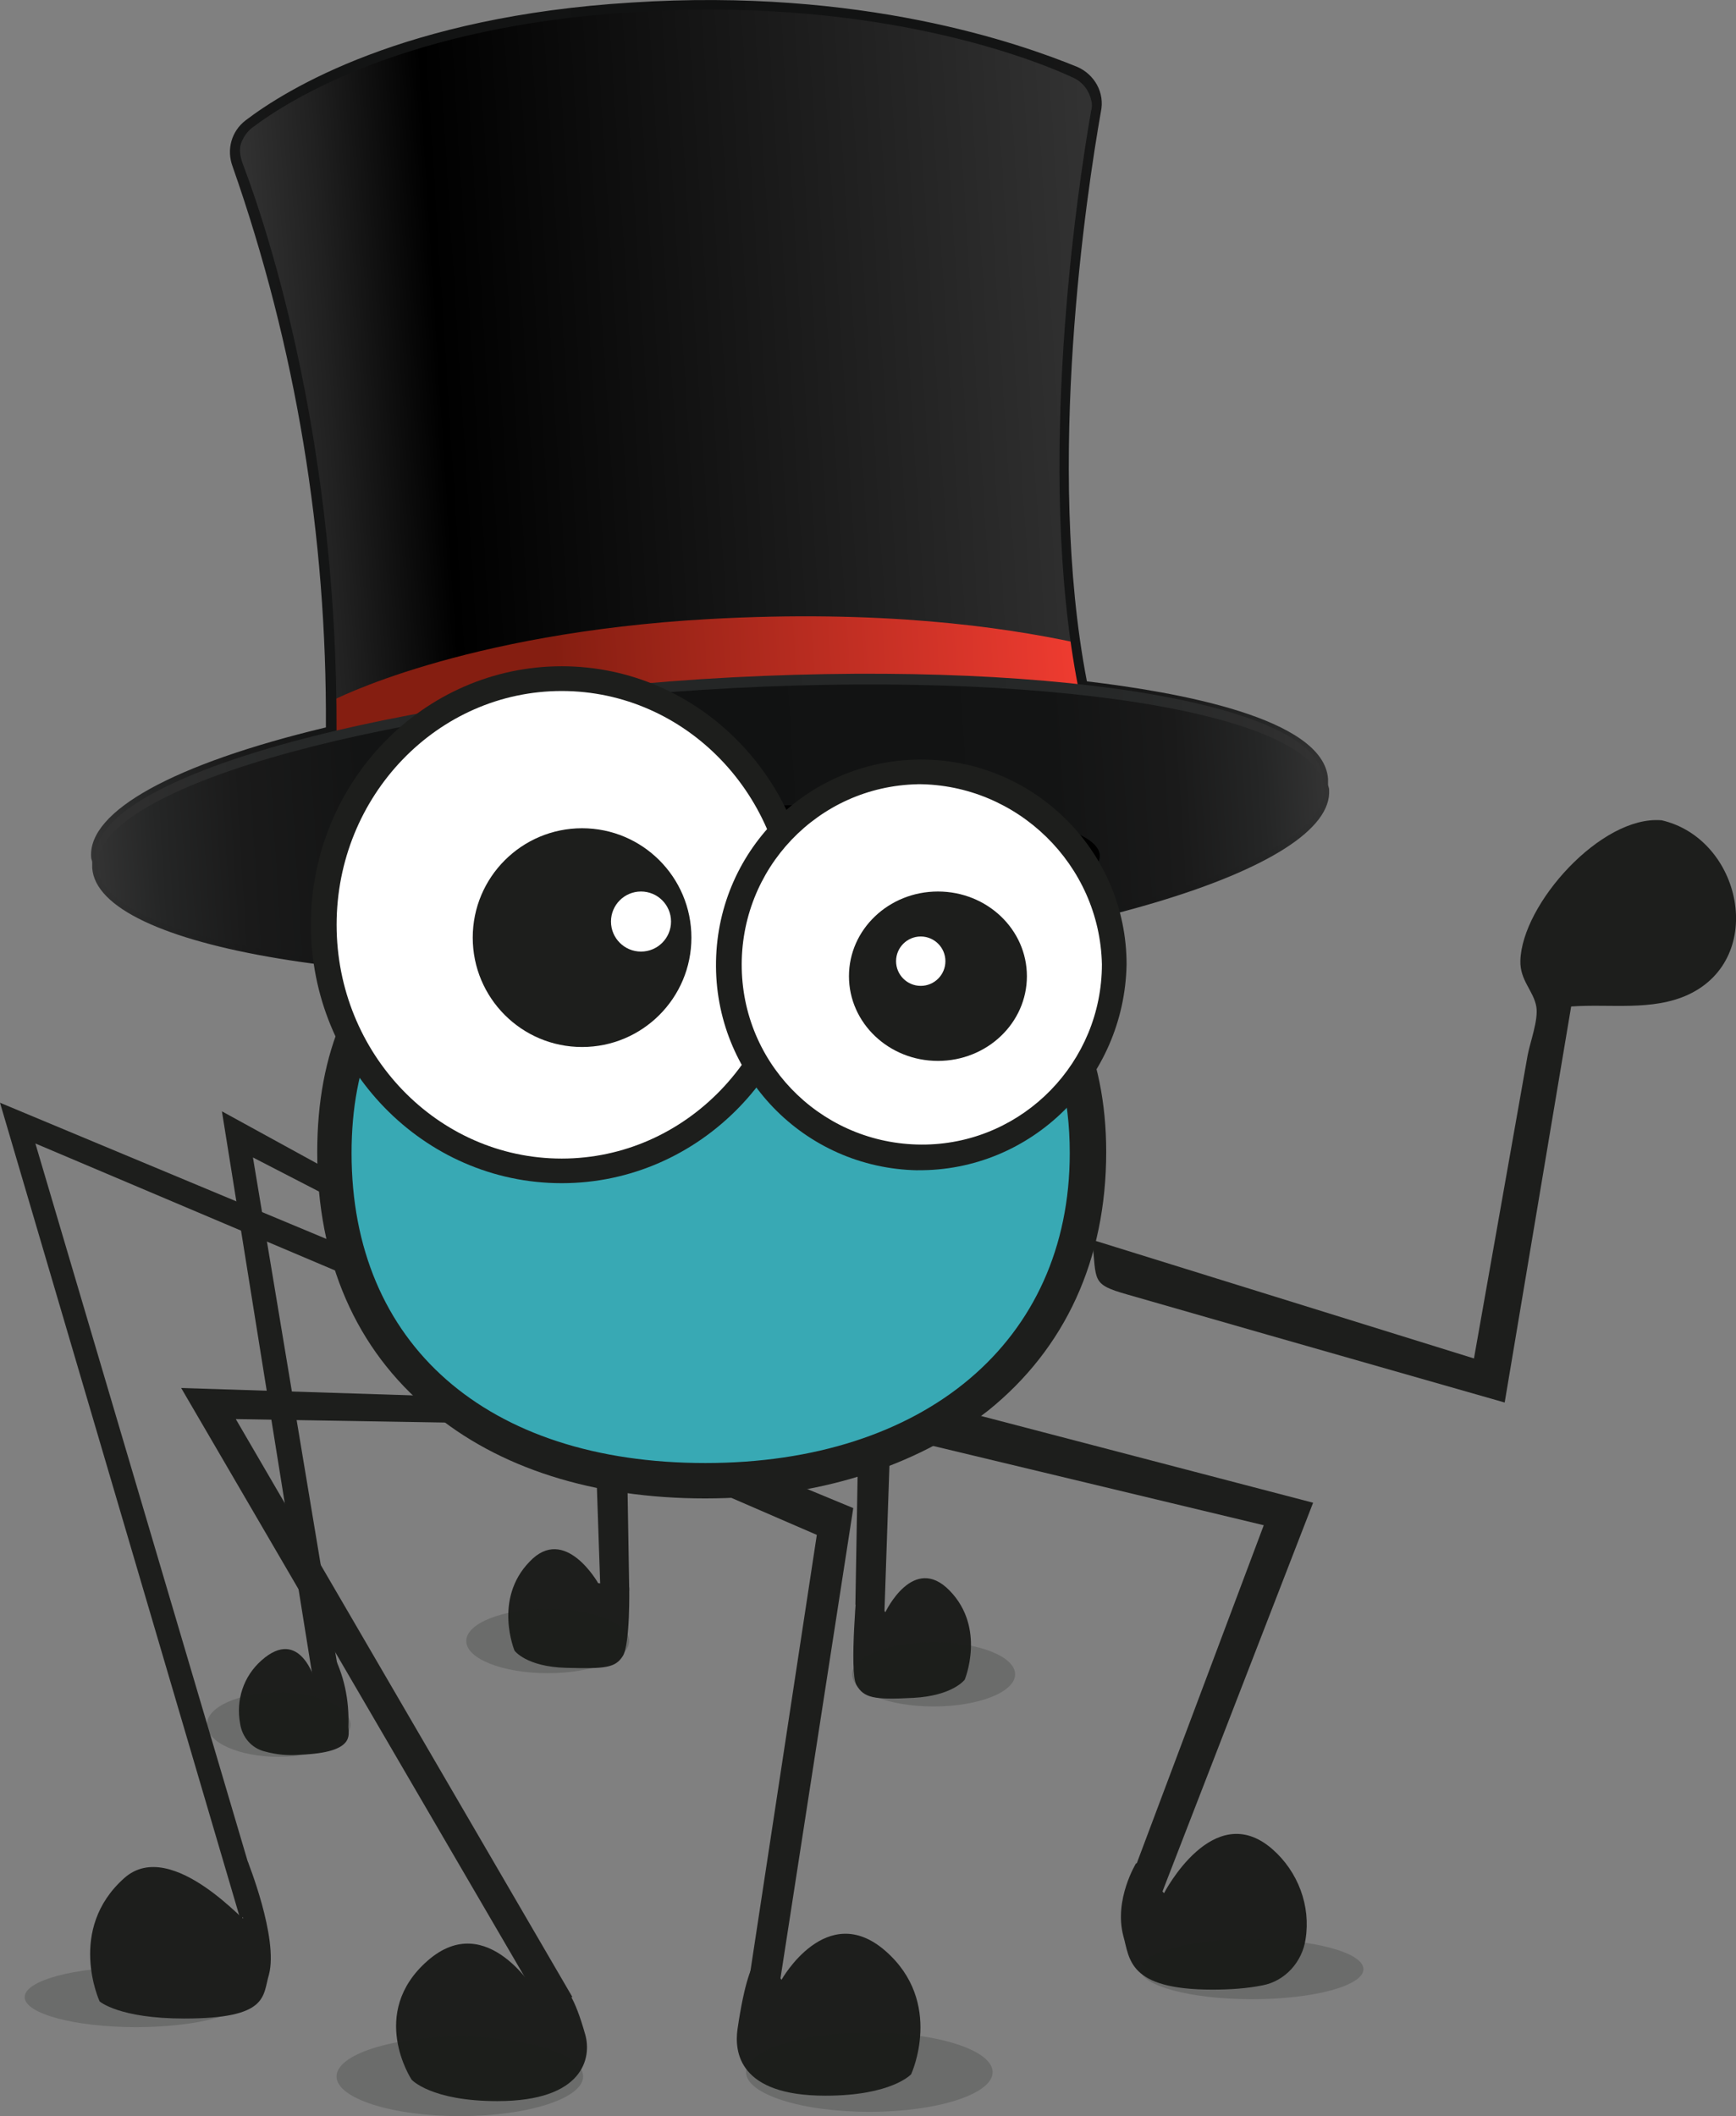
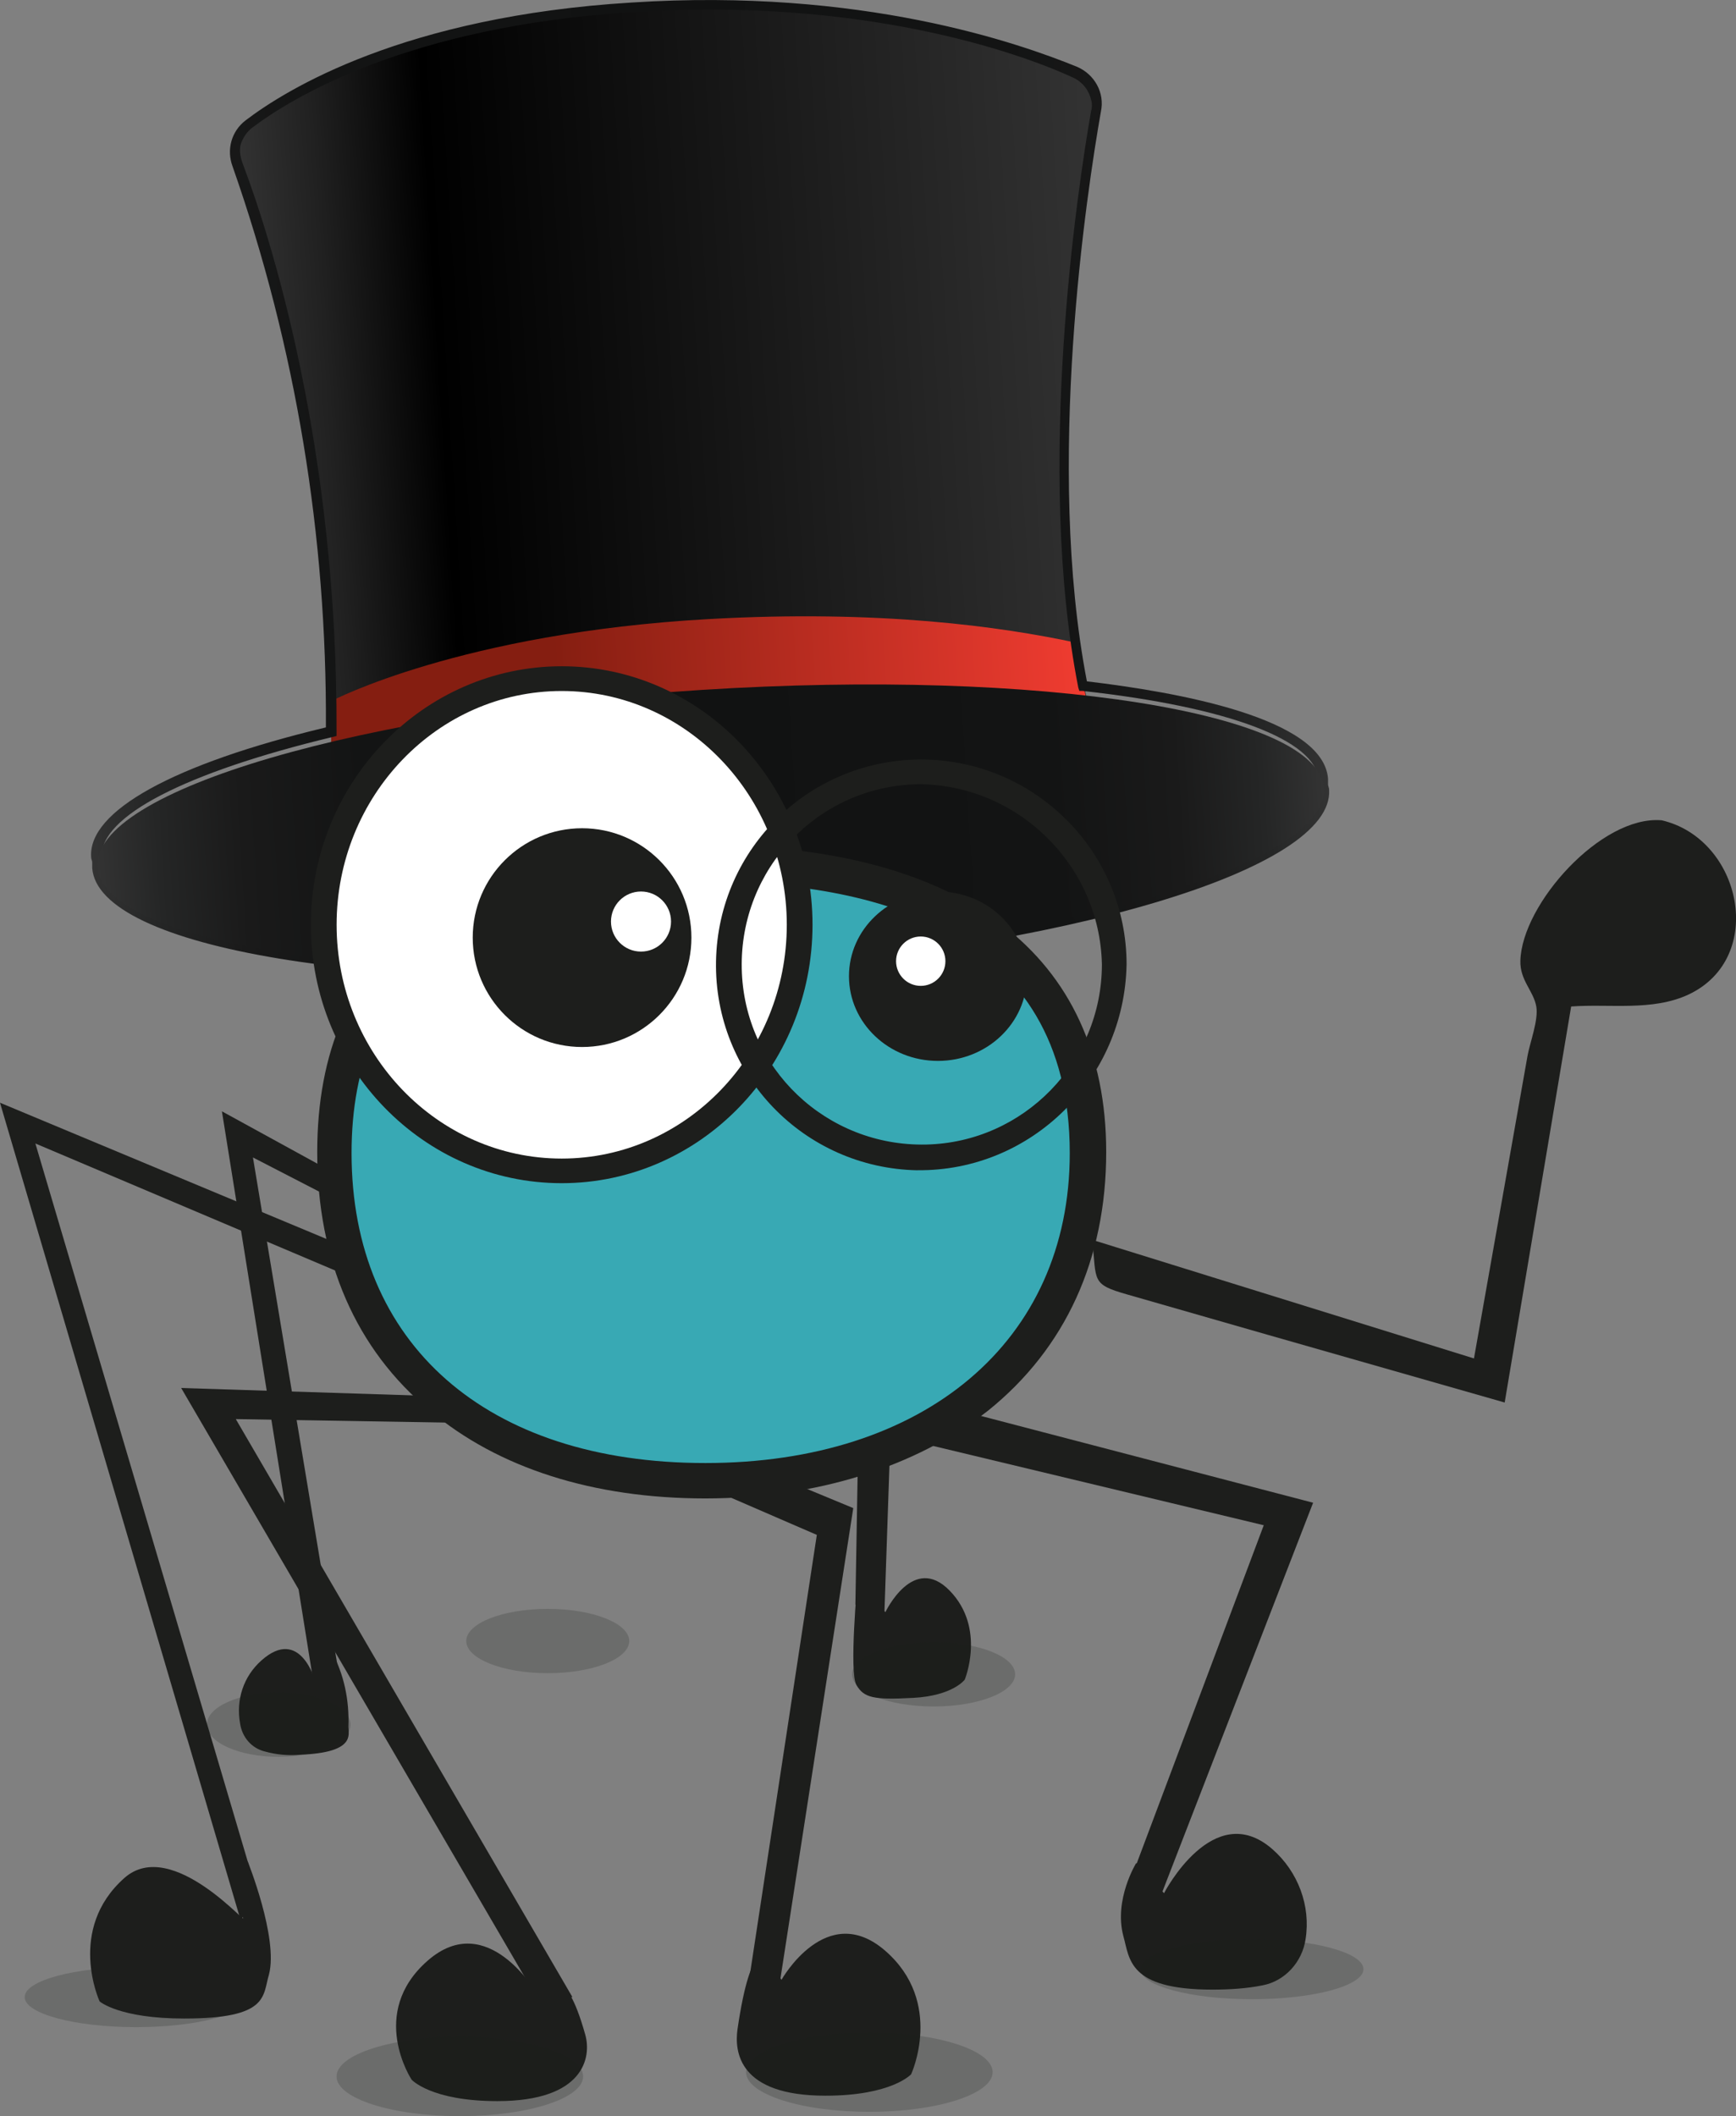
<svg xmlns="http://www.w3.org/2000/svg" xmlns:xlink="http://www.w3.org/1999/xlink" id="a" viewBox="0 0 278.65 339.52">
  <rect x="0" y="0" width="278.65" height="339.52" fill="#808080" stroke="none" />
  <defs>
    <style>.h{fill:url(#e);}.i{fill:url(#d);}.j{fill:url(#g);}.k{fill:url(#f);}.l{fill:url(#c);}.m{fill:url(#b);}.n{fill:#fff;}.o,.p{fill:#1d1e1c;}.q{fill:#38a9b4;}.p{isolation:isolate;opacity:.2;}</style>
    <linearGradient id="b" x1="-688.55" y1="1609.02" x2="-550.03" y2="1609.02" gradientTransform="translate(625.36 -1581.47) rotate(-3.65)" gradientUnits="userSpaceOnUse">
      <stop offset="0" stop-color="#333" />
      <stop offset=".09" stop-color="#212121" />
      <stop offset=".22" stop-color="#000" />
      <stop offset="1" stop-color="#333" />
    </linearGradient>
    <linearGradient id="c" x1="-679.95" y1="1658.3" x2="-555.69" y2="1658.3" gradientTransform="translate(625.36 -1581.47) rotate(-3.65)" gradientUnits="userSpaceOnUse">
      <stop offset=".3" stop-color="#851e11" />
      <stop offset=".99" stop-color="#f13c31" />
    </linearGradient>
    <linearGradient id="d" x1="-718.91" y1="1623.32" x2="-519.9" y2="1623.32" gradientTransform="translate(625.36 -1581.47) rotate(-3.65)" gradientUnits="userSpaceOnUse">
      <stop offset="0" stop-color="#333" />
      <stop offset=".05" stop-color="#252626" />
      <stop offset=".12" stop-color="#1a1a1a" />
      <stop offset=".22" stop-color="#131414" />
      <stop offset=".5" stop-color="#111212" />
      <stop offset=".78" stop-color="#131414" />
      <stop offset=".88" stop-color="#1a1a1a" />
      <stop offset=".95" stop-color="#252626" />
      <stop offset="1" stop-color="#333" />
    </linearGradient>
    <linearGradient id="e" x1="-718.02" y1="1676.41" x2="-520.79" y2="1676.41" gradientTransform="translate(625.34 -1581.41) rotate(-3.65)" gradientUnits="userSpaceOnUse">
      <stop offset="0" stop-color="#333" />
      <stop offset=".05" stop-color="#2d2d2d" />
      <stop offset=".17" stop-color="#262828" />
      <stop offset=".5" stop-color="#242626" />
      <stop offset=".83" stop-color="#262828" />
      <stop offset=".95" stop-color="#2d2d2d" />
      <stop offset="1" stop-color="#333" />
    </linearGradient>
    <linearGradient id="f" x1="-717.95" y1="1678.14" x2="-520.73" y2="1678.14" gradientTransform="translate(625.34 -1581.41) rotate(-3.65)" xlink:href="#d" />
    <linearGradient id="g" x1="-681.25" y1="1686.5" x2="-557.29" y2="1686.5" gradientTransform="translate(625.34 -1581.41) rotate(-3.65)" gradientUnits="userSpaceOnUse">
      <stop offset="0" stop-color="#000" />
      <stop offset=".86" stop-color="#000" />
      <stop offset="1" stop-color="#000" />
    </linearGradient>
  </defs>
  <g>
    <path class="m" d="M53.16,121.02c.86-47.83-10.84-83.45-14.97-94.63-.34-1.03-.52-2.24-.17-3.44s1.03-2.24,2.06-2.92C47.14,14.69,65.9,3.5,101.68,1.27c36.65-2.41,61.77,6.19,71.23,10.32,1.72,.69,3.1,2.41,3.27,4.3,.17,.69,.17,1.2,0,1.89-2.58,14.45-9.81,62.46-.86,98.07,.69,3.1-1.03,6.02-4.13,6.88-.34,.17-.86,.17-1.2,.17l-110.98,4.13c-3.1,.17-5.68-2.41-5.85-5.51v-.52Z" />
    <path class="l" d="M172.74,103.12c-12.04-2.58-31.49-5.33-59.01-3.79-39.74,2.24-60.39,13.08-60.39,13.08l-.17,.34c0,4.65,0,9.46-.17,14.28l124.22-4.65c-2.06-6.19-3.61-12.73-4.47-19.27Z" />
    <path class="i" d="M115.62,155.94c-55.57,3.61-99.96-3.79-100.82-16.69v-.86c0-.34-.17-.52-.17-.86-.52-7.4,13.25-14.97,37.68-20.82,.17-30.63-4.82-61.08-14.97-89.98-1.03-2.75-.17-5.68,2.06-7.4C45.94,14.34,64.86,2.64,101.34,.41c36.99-2.41,62.28,6.54,71.57,10.32,2.75,1.2,4.47,4.13,3.79,7.23-2.24,12.73-8.95,56.61-2.24,91.36,14.45,1.72,38.02,5.85,38.71,15.66v.86c0,.34,.17,.52,.17,.86,.86,12.73-42.15,25.64-97.73,29.25ZM101.51,1.95c-35.96,2.24-54.71,13.76-61.08,18.58-.86,.69-1.38,1.55-1.72,2.41-.34,1.03-.17,2.06,.17,3.1,4.65,12.22,15.31,45.94,15.14,91.36v.69l-.69,.17c-23.57,5.68-37.34,12.73-36.99,19.27,0,.17,0,.52,.17,.69v1.03c.69,10.32,40.6,18.75,98.93,15.14,58.33-3.61,96.87-17.21,96.35-27.53,0-.17,0-.52-.17-.69v-1.03c-.34-6.37-14.45-11.7-37.85-14.28h-.52l-.17-.52c-6.88-35.1-.17-79.83,2.06-92.57,.17-.52,.17-1.2,0-1.72-.34-1.55-1.38-2.92-2.92-3.61C163.28,8.32,138.16-.45,101.51,1.95Z" />
-     <path class="h" d="M112.52,108.97c54.37-3.44,99.1,3.61,99.79,15.83,.86,12.22-42.67,24.95-97.04,28.39-54.37,3.44-99.1-3.61-99.79-15.83-.69-12.04,42.67-24.78,97.04-28.39Z" />
    <path class="k" d="M112.7,110.69c54.37-3.44,99.1,3.61,99.79,15.83,.69,12.22-42.67,24.95-97.04,28.39-54.37,3.44-99.1-3.61-99.79-15.83-.86-12.22,42.67-24.95,97.04-28.39Z" />
-     <path class="j" d="M113.9,129.79c34.24-2.24,62.11,1.2,62.63,7.4,.34,6.37-27.01,13.25-61.08,15.31-34.24,2.24-62.11-1.2-62.63-7.4-.52-6.19,26.84-13.08,61.08-15.31Z" />
    <ellipse class="p" cx="21.85" cy="320.43" rx="17.89" ry="4.82" />
    <polygon class="o" points="54.89 271.56 50.58 271.56 35.62 178.31 58.84 191.04 56.26 193.79 40.6 185.71 54.89 271.56" />
    <polygon class="o" points="40.6 301.5 38.71 308.38 0 176.93 62.28 202.91 58.5 205.84 5.68 183.47 40.6 301.5" />
    <polygon class="o" points="86.2 320.6 29.08 222.7 77.6 224.25 79.32 228.38 37.85 227.69 91.88 320.43 86.2 320.6" />
-     <polyline class="o" points="99.96 192.93 101 255.22 96.35 254.53 94.11 188.98" />
-     <path class="o" d="M96.01,254.01s-5.33-9.46-11.01-3.44c-5.85,6.02-2.41,14.28-2.41,14.28,0,0,1.89,2.58,8.26,2.75,6.37,.17,7.91,0,9.12-1.89,1.2-1.89,1.03-11.01,1.03-11.01l-4.99-.69Z" />
    <path class="o" d="M38.88,307.52c1.72,2.58-11.18-13.08-18.93-6.19-9.29,8.26-3.96,19.79-3.96,19.79,0,0,3.1,2.75,13.59,2.75,13.59,0,12.56-3.61,13.59-7.05,1.55-5.85-3.44-18.24-3.44-18.24l-.86,8.95Z" />
    <path class="o" d="M50.58,269.67s-2.41-8.77-8.6-3.27c-2.92,2.58-4.13,6.37-3.44,10.15,.34,2.24,1.89,3.96,3.96,4.47,1.89,.52,3.79,.69,5.68,.52,8.95-.34,7.74-3.27,7.74-4.47,.17-4.3-.69-8.43-2.75-12.22l-2.58,4.82Z" />
    <path class="o" d="M86.2,319.91s-7.91-13.76-17.55-5.33c-9.64,8.43-2.58,19.1-2.58,19.1,0,0,3.1,3.44,13.76,3.44,13.94,0,15.14-7.05,14.11-10.67-3.44-12.22-5.68-6.71-5.68-6.88l-2.06,.34Z" />
    <polygon class="o" points="182.03 300.12 186.16 304.6 210.77 241.11 144.87 223.9 140.4 229.75 202.85 244.72 182.03 300.12" />
    <polygon class="o" points="124.57 321.98 136.96 241.97 107.02 229.58 105.3 235.09 131.11 246.27 119.58 321.98 124.57 321.98" />
    <polyline class="o" points="138.33 197.75 137.3 257.45 141.94 259.35 144.18 193.62" />
    <path class="o" d="M142.12,258.66s4.47-9.46,10.32-3.44,2.41,14.28,2.41,14.28c0,0-1.89,2.58-8.26,2.92-6.37,.34-7.91,0-9.12-2.06s.17-16.69,.17-16.69l4.47,4.99Z" />
    <path class="o" d="M186.85,303.74s7.91-15.31,17.38-7.05c4.13,3.61,6.19,9.12,5.33,14.45-.52,3.61-3.27,6.71-6.88,7.4-2.58,.52-5.33,.69-8.09,.69-13.59,0-13.25-4.99-14.28-8.6-1.55-5.85,2.06-11.7,2.06-11.7l4.47,4.82Z" />
    <path class="o" d="M125.43,317.67s7.23-12.9,16.69-4.65c9.46,8.26,4.13,19.79,4.13,19.79,0,0-3.1,3.44-13.76,3.44-13.94,0-14.62-7.05-14.11-10.67,2.24-15.31,4.82-11.36,4.82-11.36l2.24,3.44Z" />
    <ellipse class="p" cx="73.81" cy="333.16" rx="19.79" ry="6.37" />
    <ellipse class="p" cx="44.73" cy="276.72" rx="11.53" ry="5.16" />
    <ellipse class="p" cx="87.92" cy="263.3" rx="13.08" ry="5.16" />
    <ellipse class="p" cx="200.96" cy="315.95" rx="17.89" ry="4.82" />
    <ellipse class="p" cx="139.54" cy="332.47" rx="19.79" ry="6.37" />
    <ellipse class="p" cx="149.86" cy="268.64" rx="13.08" ry="5.16" />
    <path class="q" d="M175.32,184.85c0,34.41-27.53,52.65-61.25,52.65s-59.53-18.24-59.53-52.65,25.81-46.28,59.53-46.28,61.25,11.87,61.25,46.28Z" />
    <path class="o" d="M113.21,240.42c-17.89,0-33.21-4.82-44.22-14.11-11.87-9.81-18.07-24.09-18.07-41.47,0-32.17,21.51-49.21,62.46-49.21s64.18,17.55,64.18,49.21c0,17.21-6.54,31.49-18.93,41.47-11.7,9.12-27.7,14.11-45.42,14.11Zm0-98.93c-37.68,0-56.78,14.62-56.78,43.53,0,30.63,21.68,49.72,56.78,49.72s58.5-19.44,58.5-49.72c0-36.13-31.83-43.53-58.5-43.53Z" />
    <ellipse class="n" cx="90.84" cy="148.37" rx="38.2" ry="39.57" />
    <path class="o" d="M90.16,189.84c-22.2,0-40.26-18.58-40.26-41.47s18.07-41.47,40.26-41.47,40.26,18.58,40.26,41.47-18.07,41.47-40.26,41.47Zm0-78.97c-19.96,0-36.13,16.86-36.13,37.51s16.17,37.51,36.13,37.51,36.13-16.86,36.13-37.51-16.17-37.51-36.13-37.51h0Z" />
-     <ellipse class="n" cx="147.97" cy="154.74" rx="31.49" ry="30.97" />
    <path class="o" d="M147.28,187.77c-18.24-.34-32.69-15.31-32.35-33.55s15.31-32.69,33.55-32.35c17.89,.34,32.35,14.97,32.35,32.86-.34,18.41-15.31,33.21-33.55,33.03Zm0-61.94c-16,.34-28.56,13.59-28.22,29.59,.34,16,13.59,28.56,29.59,28.22,15.66-.34,28.22-13.25,28.22-28.91-.34-16-13.59-28.91-29.59-28.91Z" />
    <circle class="o" cx="93.43" cy="150.44" r="17.55" />
    <circle class="n" cx="102.89" cy="147.86" r="4.82" />
    <ellipse class="o" cx="150.55" cy="156.63" rx="14.28" ry="13.59" />
    <circle class="n" cx="147.79" cy="154.22" r="3.96" />
  </g>
  <path class="o" d="M266.67,131.61c-9.67-.79-22.37,13.44-22.63,22.52-.1,3.17,2.13,4.85,2.56,7.4,.36,2.13-1.03,5.76-1.41,7.86l-8.6,48.57-61.27-19.03c.71,6.66-.22,7.11,5.63,8.77l22.37,6.42,38.2,10.91,10.67-63.54c6.19-.46,13.01,.79,18.82-1.91,12.61-5.9,8.55-25.02-4.34-27.98Z" />
</svg>